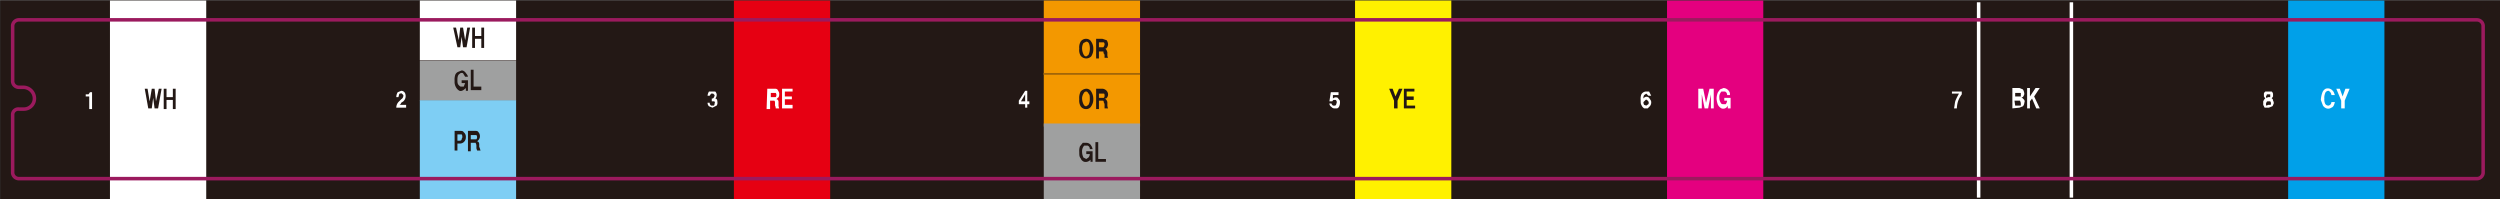
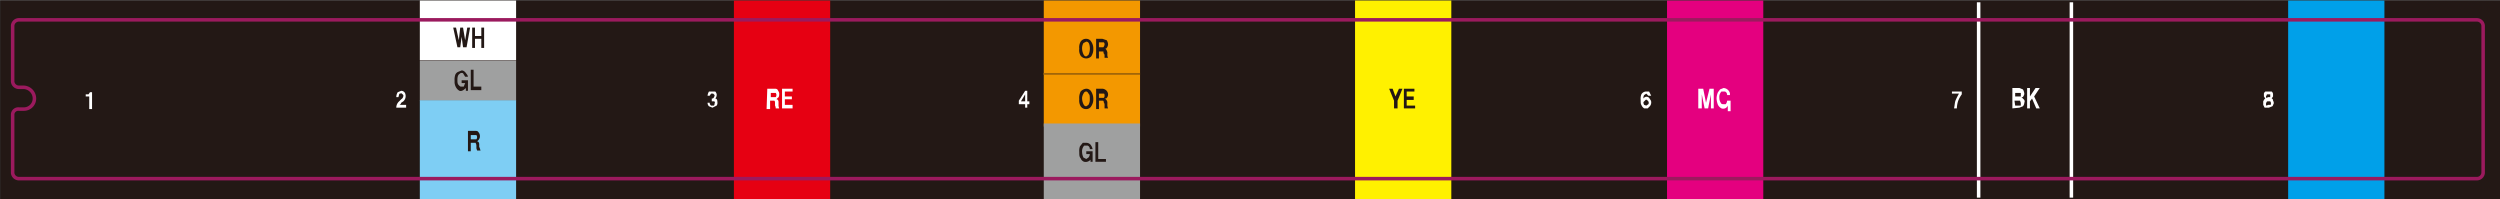
<svg xmlns="http://www.w3.org/2000/svg" id="レイヤー_1" data-name="レイヤー 1" width="125.5mm" height="10mm" viewBox="0 0 355.8 28.3">
  <rect x="0" y="0" width="355.8" height="28.3" fill="#333333" stroke="none" />
  <defs>
    <style>.cls-1,.cls-9{fill:#231815;}.cls-1,.cls-14{stroke:#231815;}.cls-1,.cls-10,.cls-11,.cls-12,.cls-13,.cls-14,.cls-2,.cls-3,.cls-4,.cls-5,.cls-6,.cls-7{stroke-miterlimit:10;}.cls-1,.cls-10,.cls-11,.cls-12,.cls-13,.cls-2,.cls-3,.cls-4,.cls-5,.cls-6,.cls-7{stroke-width:0.5px;}.cls-13,.cls-14,.cls-2{fill:none;}.cls-2,.cls-6{stroke:#fff;}.cls-3{fill:#e4007f;stroke:#e4007f;}.cls-4{fill:#fff100;stroke:#fff100;}.cls-5{fill:#e60012;stroke:#e60012;}.cls-6,.cls-8{fill:#fff;}.cls-7{fill:#00a0e9;stroke:#00a0e9;}.cls-10{fill:#f39800;stroke:#f39800;}.cls-11{fill:#9fa0a0;stroke:#9fa0a0;}.cls-12{fill:#7ecef4;stroke:#7ecef4;}.cls-13{stroke:#9b1a5e;}.cls-14{stroke-width:0.1px;}</style>
  </defs>
  <rect class="cls-1" x="0.3" y="0.3" width="355.3" height="27.78" />
  <line class="cls-2" x1="281.6" y1="28.1" x2="281.6" y2="0.3" />
  <line class="cls-2" x1="294.8" y1="0.3" x2="294.8" y2="28.1" />
  <rect class="cls-3" x="237.5" y="0.3" width="13.2" height="27.78" />
  <rect class="cls-4" x="193.1" y="0.3" width="13.2" height="27.78" />
  <rect class="cls-5" x="104.7" y="0.3" width="13.2" height="27.78" />
-   <rect class="cls-6" x="15.9" y="0.3" width="13.2" height="27.78" />
  <rect class="cls-7" x="325.9" y="0.3" width="13.2" height="27.78" />
-   <path class="cls-8" d="M332.3,13.5h-.5a.7.7,0,0,0-.4-.6.5.5,0,0,0-.5.4,1.5,1.5,0,0,0-.1.7,1.5,1.5,0,0,0,.1.7.5.5,0,0,0,.5.3.5.5,0,0,0,.4-.5h.5c-.1.4-.2.7-.5.8a.8.8,0,0,1-.7.1,1,1,0,0,1-.5-.4l-.3-.8a3.6,3.6,0,0,1,.2-1,1,1,0,0,1,.5-.6.9.9,0,0,1,1,.3C332.2,13.1,332.2,13.3,332.3,13.5Z" />
-   <path class="cls-8" d="M332.5,12.6h.5l.4,1.1.4-1.1h.6l-.7,1.7v1.1h-.5V14.3Z" />
  <path class="cls-8" d="M322.4,14l-.2-.3v-.4c0-.1.1-.2.2-.3h.9a.5.5,0,0,1,.2.4v.3l-.2.3c.1,0,.2.1.2.3a.6.6,0,0,1,.1.4c-.1.2-.1.3-.2.4l-.5.2h-.6l-.2-.4v-.5Q322.3,14,322.4,14Zm.4.9h.3c.1,0,.1-.1.1-.2a.4.4,0,0,0-.1-.3h-.3c-.1,0-.2,0-.2.1a.4.4,0,0,0-.1.3c0,.1,0,.2.1.2Zm0-1.1h.3v-.4h-.3c-.1,0-.2,0-.2.1s-.1.1-.1.2,0,.2.1.2S322.7,13.8,322.8,13.8Z" />
  <path class="cls-8" d="M286.4,15.4V12.5h1l.5.2a1.4,1.4,0,0,1,.2.6c0,.2-.1.3-.2.5h-.2l.3.3a.4.4,0,0,1,.1.5.8.8,0,0,1-.2.5l-.5.2Zm.4-1.7h.8v-.5h-.8Zm0,1.3h.8v-.3c0-.2-.1-.3-.1-.4h-.8Z" />
  <path class="cls-8" d="M288.5,15.4V12.5h.4v1.2l.8-1.2h.6l-.8,1.2.8,1.7h-.5l-.6-1.4-.3.4v1Z" />
  <path class="cls-8" d="M277.8,13.3V13h1.4v.4a4.1,4.1,0,0,0-.5.9,3.6,3.6,0,0,0-.2,1.1h-.4c.1-.5.1-.8.2-1.1a9.3,9.3,0,0,1,.5-1Z" />
  <path class="cls-8" d="M241.7,12.6h.7l.4,2,.5-2h.6v2.8h-.4v-2l-.4,2h-.5l-.4-2v2h-.5Z" />
-   <path class="cls-8" d="M246.2,13.5h-.4a.5.5,0,0,0-.3-.5H245a1.1,1.1,0,0,0-.3.9,1.2,1.2,0,0,0,.2.7c.1.2.2.2.4.2h.3a.8.8,0,0,0,.2-.5h-.4v-.4h.9v1.5h-.4V15a.7.7,0,0,1-.9.4,1.2,1.2,0,0,1-.5-.5,2.9,2.9,0,0,1-.2-.9,2.4,2.4,0,0,1,.2-.9l.3-.4.5-.2a1,1,0,0,1,.8.5A.7.7,0,0,1,246.2,13.5Z" />
+   <path class="cls-8" d="M246.2,13.5h-.4a.5.5,0,0,0-.3-.5H245a1.1,1.1,0,0,0-.3.9,1.2,1.2,0,0,0,.2.7c.1.2.2.2.4.2h.3a.8.8,0,0,0,.2-.5h-.4h.9v1.5h-.4V15a.7.7,0,0,1-.9.4,1.2,1.2,0,0,1-.5-.5,2.9,2.9,0,0,1-.2-.9,2.4,2.4,0,0,1,.2-.9l.3-.4.5-.2a1,1,0,0,1,.8.5A.7.7,0,0,1,246.2,13.5Z" />
  <path class="cls-8" d="M235,13.6h-.4l-.3-.3-.3.2a.7.7,0,0,0-.1.5.5.5,0,0,1,.8-.1l.2.3a.6.6,0,0,1,.1.4.8.8,0,0,1-.2.5l-.3.3H234a1,1,0,0,1-.4-.5c-.1-.1-.1-.4-.1-.7a1.7,1.7,0,0,1,.1-.8.8.8,0,0,1,.7-.4h.4Zm-.7,1.4.3-.2a.4.4,0,0,0-.1-.5c-.1-.1-.2-.2-.3-.1l-.3.3a.6.6,0,0,0,.1.4Z" />
  <path class="cls-9" d="M197.7,12.6h.5l.4,1.1.5-1.1h.5l-.7,1.7v1.1h-.5V14.3Z" />
  <path class="cls-9" d="M199.8,15.4V12.6h1.5V13h-1.1v.7h1v.5h-1V15h1.2v.4Z" />
-   <path class="cls-8" d="M189.2,14.7h.3c0,.1.1.2.2.3h.3c.1,0,.2-.2.2-.3a.4.4,0,0,0-.1-.5h-.3c-.1,0-.1.1-.2.2h-.4l.2-1.3h1.1v.4h-.8v.5a.6.6,0,0,1,.7-.1c.1.2.3.3.3.5a1.5,1.5,0,0,1-.1.7.5.5,0,0,1-.3.3h-.4a.5.5,0,0,1-.4-.2A.6.6,0,0,1,189.2,14.7Z" />
  <path class="cls-8" d="M145,14.8v-.5l.9-1.4h.3v1.5h.3v.4h-.3v.5h-.3v-.5Zm.3-.4h.6v-1Z" />
  <path class="cls-8" d="M109.2,12.6h1c.2,0,.4,0,.5.2s.2.3.2.5,0,.5-.2.6l-.2.2c.2,0,.3.2.3.4v.4a1.1,1.1,0,0,0,.1.5h-.5a.8.8,0,0,0-.1-.4v-.3c0-.2,0-.3-.1-.4h-.6v1.2h-.5Zm.5,1.2h.7a.5.5,0,0,0,0-.6h-.7Z" />
  <path class="cls-8" d="M111.3,15.4V12.6h1.5V13h-1.1v.7h1v.4h-1v.8h1.1v.5Z" />
  <path class="cls-8" d="M100.7,14.6h.3a.5.5,0,0,0,.2.4h.4a.4.4,0,0,0,.1-.3c.1-.2,0-.3-.1-.3h-.3V14c.2,0,.3-.1.3-.2a.4.4,0,0,0,.1-.3l-.2-.2h-.3l-.2.3h-.3a1.4,1.4,0,0,1,.2-.6h.9a.8.8,0,0,1,.2.4.8.8,0,0,1-.2.6c.2,0,.3.2.3.5a.7.7,0,0,1-.1.5l-.6.3-.5-.2A.7.7,0,0,1,100.7,14.6Z" />
  <path class="cls-9" d="M20.6,12.6H21l.3,1.8.3-1.8H22l.2,1.8.4-1.8H23l-.5,2.8H22l-.2-1.5-.2,1.5h-.5Z" />
  <path class="cls-9" d="M23.3,12.6h.4v1.2h.9V12.6H25v2.9h-.4V14.2h-.9v1.3h-.4Z" />
  <path class="cls-8" d="M12.2,13.7v-.3h.4l.2-.3h.3v2.4h-.4V13.7Z" />
  <rect class="cls-10" x="148.8" y="0.3" width="13.2" height="10.08" />
  <rect class="cls-10" x="148.8" y="10.6" width="13.2" height="7.14" />
  <rect class="cls-11" x="148.8" y="17.8" width="13.2" height="10.27" />
  <rect class="cls-6" x="60" y="0.3" width="13.2" height="8.02" />
  <rect class="cls-11" x="60" y="8.9" width="13.2" height="5.17" />
  <rect class="cls-12" x="60" y="14.5" width="13.2" height="13.58" />
  <path class="cls-9" d="M64.5,3.9h.4l.4,1.8.2-1.8h.4l.3,1.8.3-1.8h.4l-.5,2.8h-.5l-.2-1.5-.2,1.5h-.4Z" />
  <path class="cls-9" d="M67.2,3.9h.4V5.1h.9V3.9h.4V6.8h-.4V5.5h-.9V6.8h-.4Z" />
  <path class="cls-9" d="M66.6,10.9h-.4l-.3-.5a.4.4,0,0,0-.5.1c-.2.1-.3.4-.3.8s0,.6.2.8.2.2.4.2H66l.2-.5h-.5v-.4h.9v1.5h-.3v-.4c-.3.3-.6.5-.9.4a1.2,1.2,0,0,1-.5-.5,1.5,1.5,0,0,1-.2-.9,2.2,2.2,0,0,1,.1-.9.8.8,0,0,1,.4-.4l.5-.2c.3,0,.5.2.7.5A.8.8,0,0,1,66.6,10.9Z" />
  <path class="cls-9" d="M67,12.8V9.9h.4v2.4h1.1v.5Z" />
  <path class="cls-9" d="M155.5,21.2h-.4a.5.5,0,0,0-.3-.5h-.5a1.2,1.2,0,0,0-.3.9,1.9,1.9,0,0,0,.2.8l.4.2.3-.2a.8.8,0,0,0,.2-.5h-.5v-.4h.9V23h-.3v-.3a.9.9,0,0,1-.9.3.8.8,0,0,1-.5-.5c-.2-.2-.2-.5-.2-.9a1.9,1.9,0,0,1,.1-.8l.4-.5h.5a.8.8,0,0,1,.7.4A1.4,1.4,0,0,1,155.5,21.2Z" />
  <path class="cls-9" d="M155.9,23V20.2h.4v2.4h1.1V23Z" />
-   <path class="cls-9" d="M64.7,18.6h.7c.3,0,.5,0,.6.2a.8.8,0,0,1,.3.7.9.9,0,0,1-.3.7.8.8,0,0,1-.6.2h-.3v1h-.4Zm.4,1.4h.3c.2,0,.3-.1.3-.2s.1-.2.1-.3,0-.3-.1-.4h-.6Z" />
  <path class="cls-9" d="M66.6,18.6h1c.2,0,.4,0,.5.2a.8.8,0,0,1,.2.5.8.8,0,0,1-.2.6l-.2.2c.2,0,.3.2.3.4v.4c.1.1.1.3.2.5h-.5c0-.1-.1-.2-.1-.4v-.3c0-.2-.1-.3-.1-.4H67v1.2h-.4Zm.4,1.2h.8a.5.5,0,0,0,0-.6H67Z" />
  <path class="cls-8" d="M56.4,13.8a1.4,1.4,0,0,1,.2-.7l.5-.2a.6.6,0,0,1,.6.5,1,1,0,0,1-.3,1l-.3.2q-.1.3-.3.3h1v.4H56.4a1.2,1.2,0,0,1,.4-.9l.3-.3a.6.6,0,0,0,.3-.6l-.2-.2c-.1-.1-.2,0-.3,0s-.1.2-.2.5Z" />
  <path class="cls-13" d="M353.4,3.6a.9.9,0,0,0-.9-.8H2.7a.9.9,0,0,0-.9.8v8a.9.9,0,0,0,.9.8h.7A1.6,1.6,0,0,1,4.9,14a1.5,1.5,0,0,1-1.5,1.5H2.7a.8.8,0,0,0-.9.8v8.3a.9.9,0,0,0,.9.8H352.5a.9.9,0,0,0,.9-.8Z" />
  <line class="cls-14" x1="148.6" y1="10.5" x2="162.3" y2="10.5" />
  <path class="cls-9" d="M153.6,6.9a1.6,1.6,0,0,1,.2-1,.9.9,0,0,1,.8-.4.8.8,0,0,1,.7.4,1.7,1.7,0,0,1,.3,1,1.8,1.8,0,0,1-.3,1.1,1,1,0,0,1-1.5-.1A1.5,1.5,0,0,1,153.6,6.9Zm.4-.1a2,2,0,0,0,.2.9c.1.2.2.3.4.3l.3-.2a1.9,1.9,0,0,0,.2-.7,2.2,2.2,0,0,0-.1-.9c-.1-.2-.2-.3-.4-.3l-.4.2A1.4,1.4,0,0,0,154,6.8Z" />
  <path class="cls-9" d="M156,5.5h.9l.6.2a1.1,1.1,0,0,1,.2.6.9.9,0,0,1-.3.6h-.2c.2,0,.3.2.4.5v.3a.9.9,0,0,0,.1.5h-.5V8c0-.2,0-.3-.1-.4s0-.3-.1-.3h-.6V8.3H156Zm.4,1.2h.5c.1,0,.2,0,.2-.1s.1-.1.1-.3a.4.4,0,0,0-.1-.3h-.7Z" />
  <path class="cls-9" d="M153.6,14.1a2,2,0,0,1,.2-1.1,1.2,1.2,0,0,1,.8-.4.8.8,0,0,1,.7.4,2,2,0,0,1,.3,1.1,1.7,1.7,0,0,1-.3,1,.8.8,0,0,1-.7.4.9.9,0,0,1-.8-.4A1.6,1.6,0,0,1,153.6,14.1Zm.4-.2a2,2,0,0,0,.2.9c.1.2.2.3.4.3l.3-.2a1.4,1.4,0,0,0,.2-.7c0-.4,0-.7-.1-.8s-.2-.4-.4-.4-.3.1-.4.3A1.4,1.4,0,0,0,154,13.9Z" />
  <path class="cls-9" d="M156,12.6h.9a.9.9,0,0,1,.6.3.8.8,0,0,1,.2.5.7.7,0,0,1-.3.6h-.2a.7.7,0,0,1,.4.5v.3a1.3,1.3,0,0,0,.1.6h-.5v-.4c0-.2,0-.3-.1-.4a.4.4,0,0,0-.1-.3h-.6v1.2H156Zm.4,1.3h.7a.4.4,0,0,0,.1-.3c0-.1,0-.3-.1-.3h-.7Z" />
</svg>